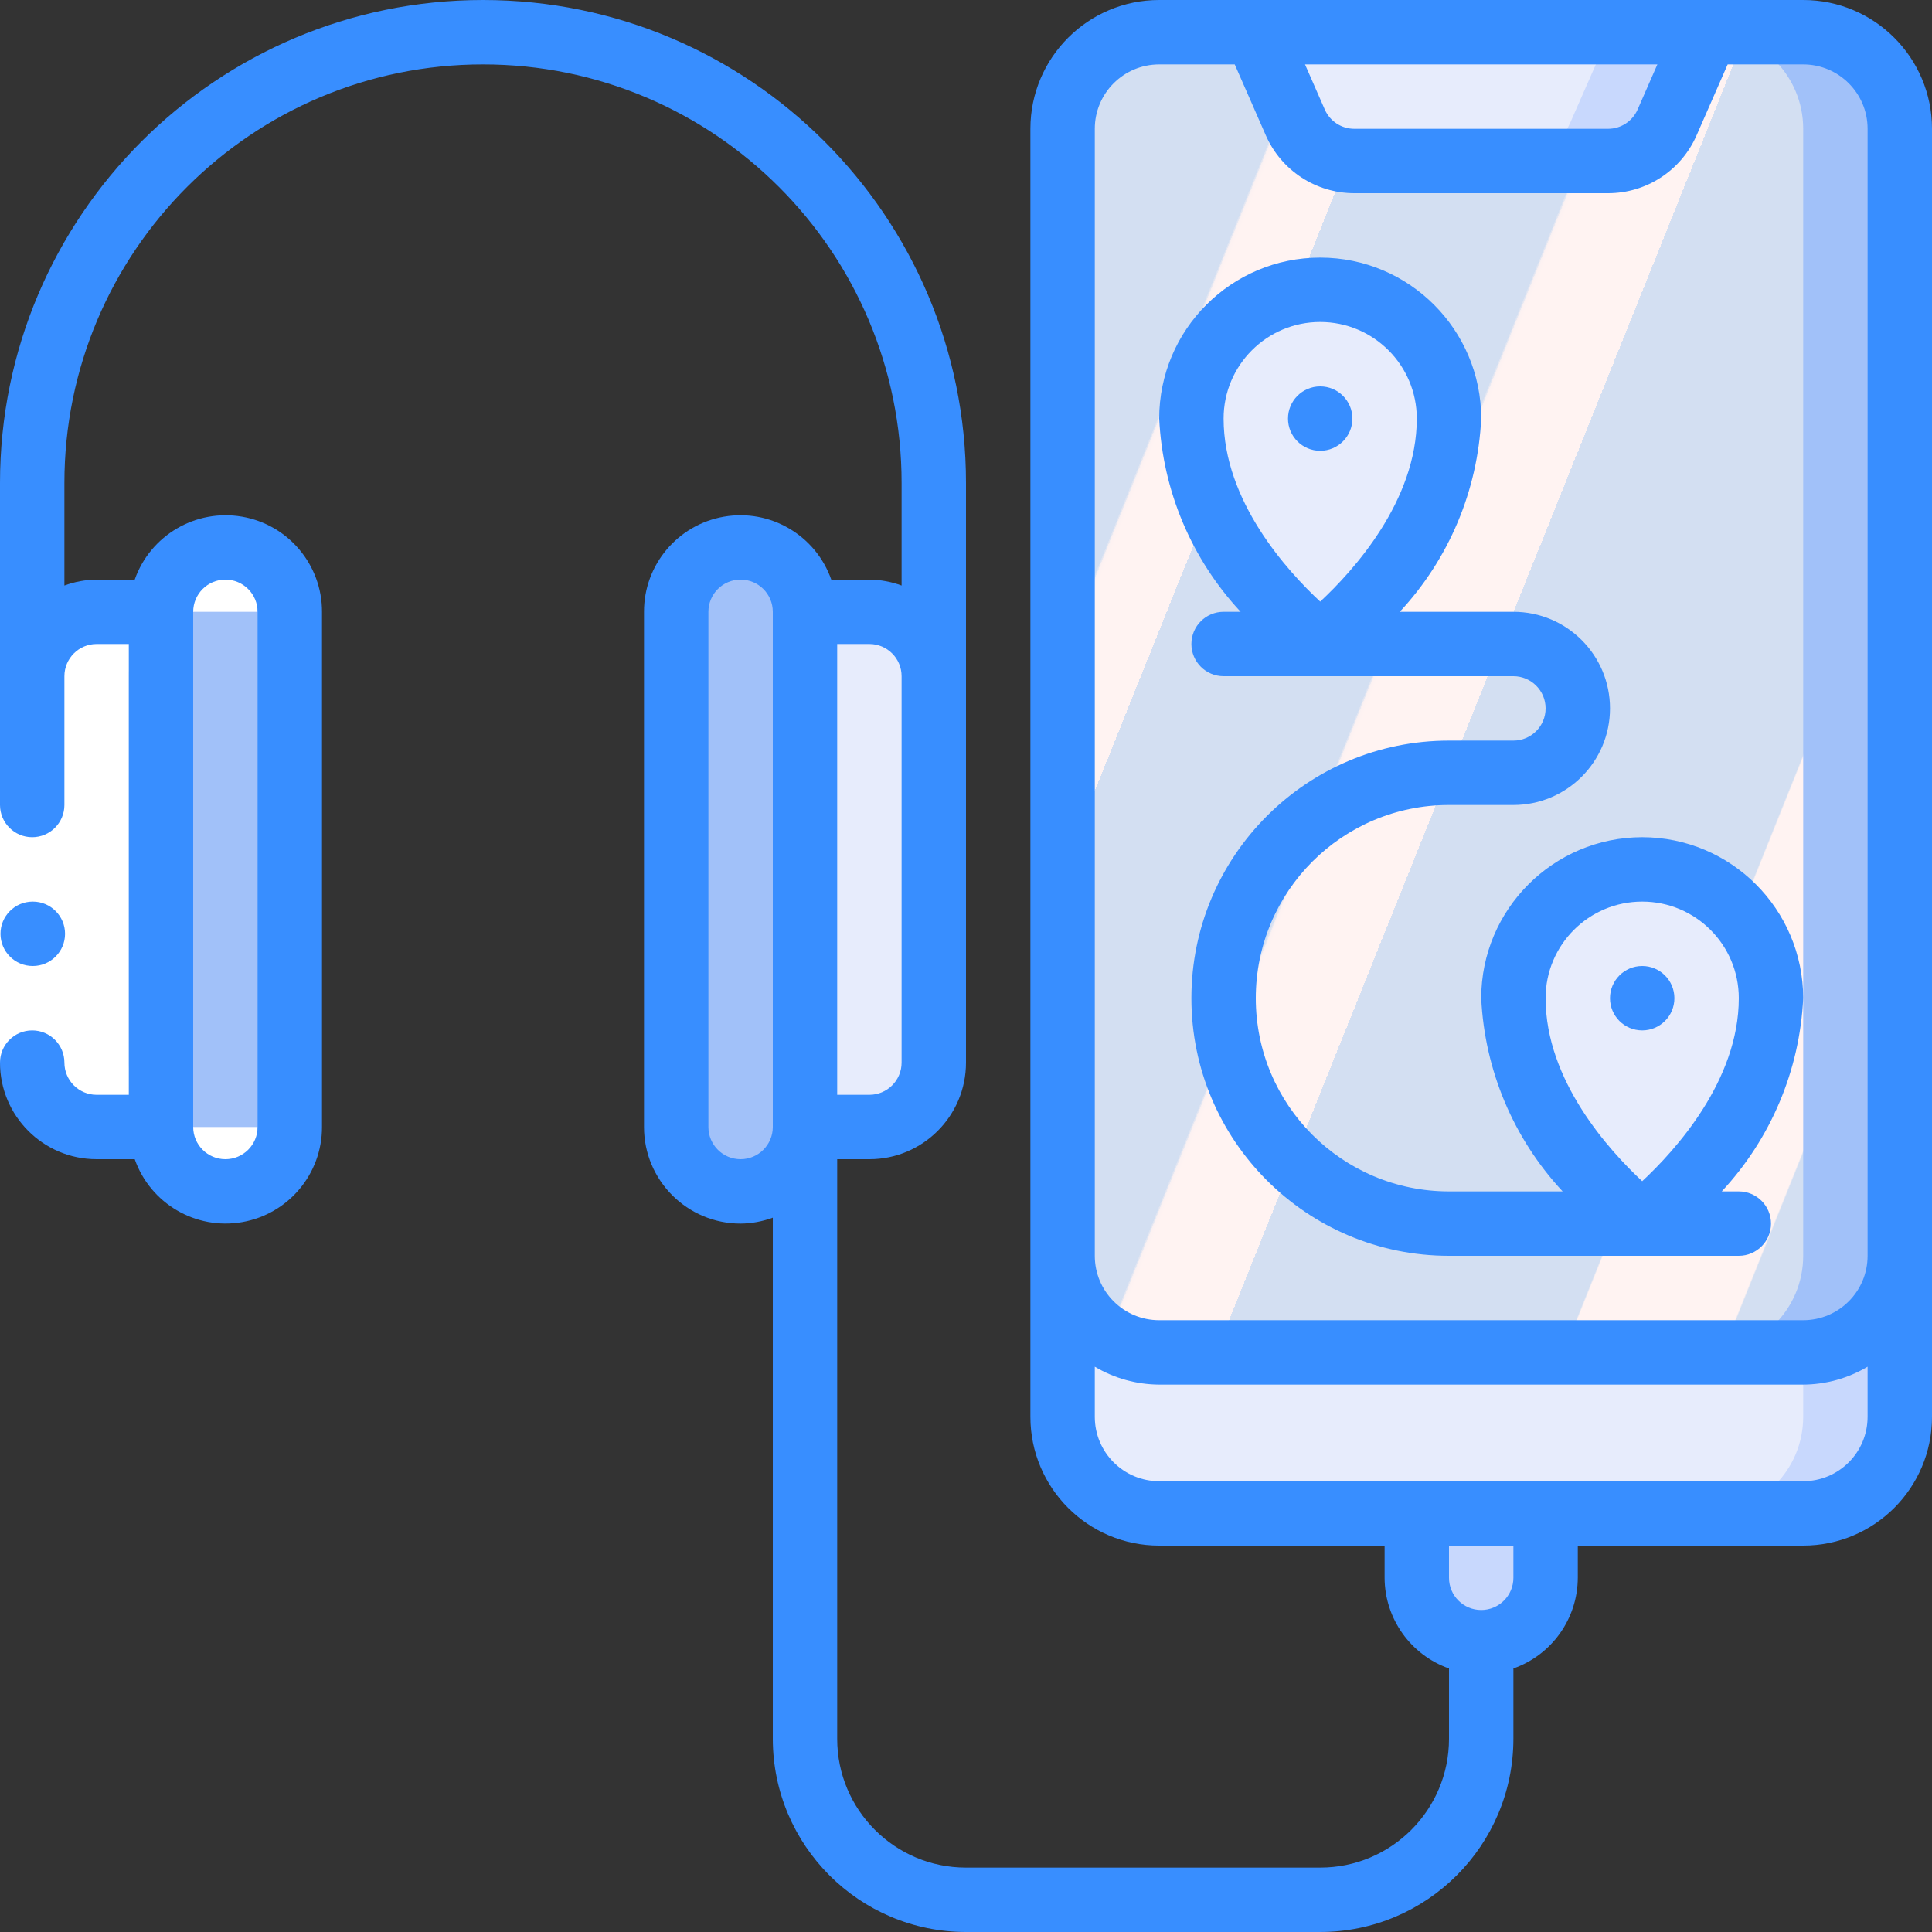
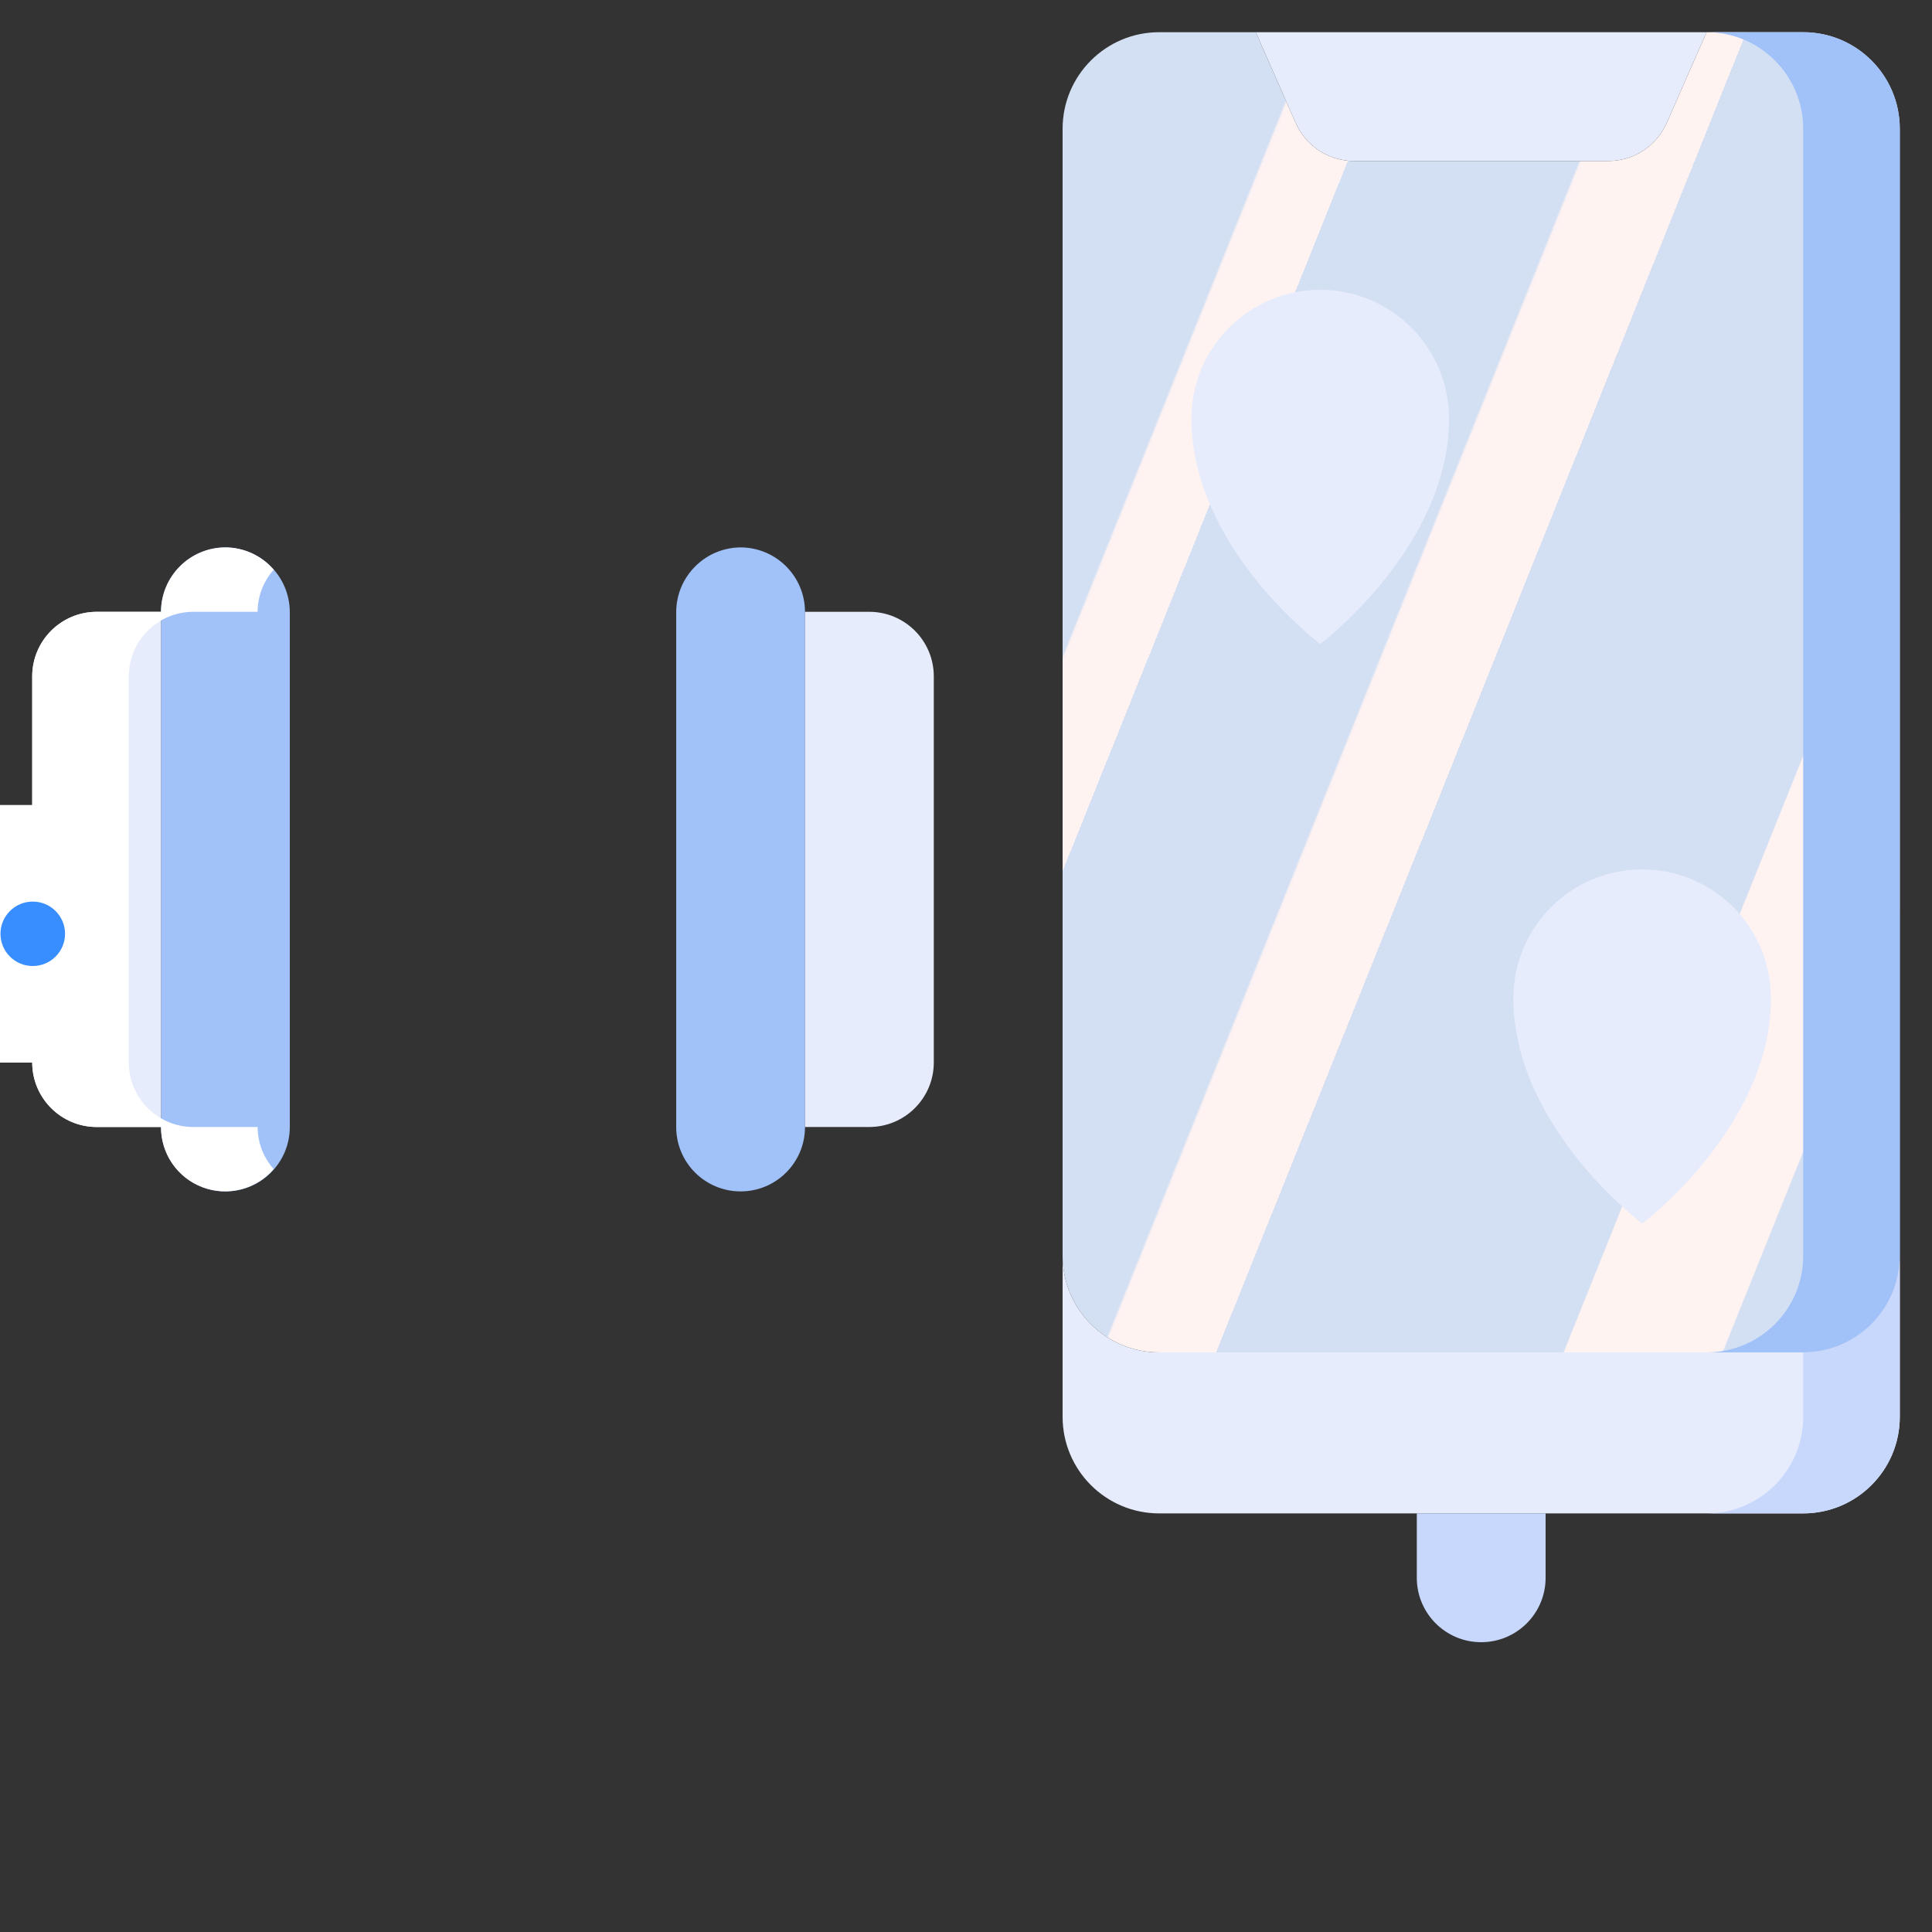
<svg xmlns="http://www.w3.org/2000/svg" height="512" viewBox="0 0 60 60" width="512">
  <rect x="0" y="0" width="60" height="60" fill="#333333" stroke="none" />
  <linearGradient id="linearGradient-1" x1="-11.046%" x2="111.046%" y1="11.288%" y2="88.712%">
    <stop offset="0" stop-color="#d3dff2" />
    <stop offset=".172" stop-color="#d3dff2" />
    <stop offset=".2" stop-color="#d3dff2" />
    <stop offset=".2" stop-color="#dae2f2" />
    <stop offset=".201" stop-color="#ebeaf2" />
    <stop offset=".201" stop-color="#f6eff2" />
    <stop offset=".202" stop-color="#fdf2f2" />
    <stop offset=".205" stop-color="#fff3f2" />
    <stop offset=".252" stop-color="#fff3f2" />
    <stop offset=".26" stop-color="#fff3f2" />
    <stop offset=".26" stop-color="#d3dff2" />
    <stop offset=".397" stop-color="#d3dff2" />
    <stop offset=".42" stop-color="#d3dff2" />
    <stop offset=".42" stop-color="#dae2f2" />
    <stop offset=".421" stop-color="#ebeaf2" />
    <stop offset=".421" stop-color="#f6eff2" />
    <stop offset=".422" stop-color="#fdf2f2" />
    <stop offset=".425" stop-color="#fff3f2" />
    <stop offset=".489" stop-color="#fff3f2" />
    <stop offset=".5" stop-color="#fff3f2" />
    <stop offset=".5" stop-color="#f8f0f2" />
    <stop offset=".5" stop-color="#e7e8f2" />
    <stop offset=".5" stop-color="#dce3f2" />
    <stop offset=".5" stop-color="#d5e0f2" />
    <stop offset=".501" stop-color="#d3dff2" />
    <stop offset=".706" stop-color="#d3dff2" />
    <stop offset=".74" stop-color="#d3dff2" />
    <stop offset=".741" stop-color="#fff3f2" />
    <stop offset=".835" stop-color="#fff3f2" />
    <stop offset=".85" stop-color="#fff3f2" />
    <stop offset=".851" stop-color="#d3dff2" />
  </linearGradient>
  <g id="Page-1" fill="none" fill-rule="evenodd">
    <g id="040---Mobile-Audio-Tour" fill-rule="nonzero">
      <path id="Shape" d="m59 4v35c0 1.657-1.343 3-3 3h-20c-1.657 0-3-1.343-3-3v-35c0-1.657 1.343-3 3-3h3l1.23 2.8c.314.731 1.034 1.204 1.83 1.2h7.88c.796.004 1.516-.469 1.83-1.2l1.23-2.8h3c1.657 0 3 1.343 3 3z" fill="url(#linearGradient-1)" />
      <path id="Shape" d="m56 1h-3c1.657 0 3 1.343 3 3v35c0 1.657-1.343 3-3 3h3c1.657 0 3-1.343 3-3v-35c0-1.657-1.343-3-3-3z" fill="#a1c1f9" />
      <path id="Shape" d="m59 39v5c0 1.657-1.343 3-3 3h-20c-1.657 0-3-1.343-3-3v-5c0 1.657 1.343 3 3 3h20c1.657 0 3-1.343 3-3z" fill="#e7ecfc" />
      <path id="Shape" d="m56 42v2c0 1.657-1.343 3-3 3h3c1.657 0 3-1.343 3-3v-5c0 1.657-1.343 3-3 3z" fill="#c8d8fd" />
      <path id="Shape" d="m53 1-1.23 2.8c-.314.731-1.034 1.204-1.83 1.2h-7.88c-.796.004-1.516-.469-1.83-1.2l-1.23-2.8z" fill="#e7ecfc" />
-       <path id="Shape" d="m50 1-1.23 2.8c-.314.731-1.034 1.204-1.83 1.2l3-0c.796.004 1.516-.469 1.83-1.2l1.23-2.8z" fill="#c8d8fd" />
      <path id="Shape" d="m45 13c0 4-4 7-4 7s-4-3-4-7c0-2.209 1.791-4 4-4s4 1.791 4 4z" fill="#e7ecfc" />
      <path id="Shape" d="m55 31c0 4-4 7-4 7s-4-3-4-7c0-2.209 1.791-4 4-4s4 1.791 4 4z" fill="#e7ecfc" />
      <path id="Shape" d="m9 19v16c0 1.105-.895 2-2 2s-2-.895-2-2v-16c.003-1.103.897-1.997 2-2 1.101.008 1.992.899 2 2z" fill="#a1c1f9" />
      <path id="Shape" d="m5 19v16h-2c-1.103-.003-1.997-.897-2-2v-12c.003-1.103.897-1.997 2-2z" fill="#e7ecfc" />
      <path id="Shape" d="m25 19v16c0 1.105-.895 2-2 2s-2-.895-2-2v-16c.008-1.101.899-1.992 2-2 1.103.003 1.997.897 2 2z" fill="#a1c1f9" />
      <path id="Shape" d="m29 21v12c-.003 1.103-.897 1.997-2 2h-2v-16h2c1.103.003 1.997.897 2 2z" fill="#e7ecfc" />
      <path id="Shape" d="m48 47v2c0 1.105-.895 2-2 2s-2-.895-2-2v-2z" fill="#c8d8fd" />
      <path id="Shape" d="m3 35h2c-.003.834.513 1.582 1.294 1.873.781.292 1.662.066 2.206-.566-.32-.36-.498-.825-.5-1.307h-2c-1.103-.003-1.997-.897-2-2v-12c.003-1.103.897-1.997 2-2h2c.002-.482.18-.947.5-1.307-.376-.438-.923-.691-1.5-.693-1.103.003-1.997.897-2 2h-2c-1.103.003-1.997.897-2 2v12c.003 1.103.897 1.997 2 2z" fill="#fff" />
      <path id="Rectangle-path" d="m0 25h2v8h-2z" fill="#fff" />
      <g fill="#388eff">
-         <path id="Shape" d="m51 26c-2.76.003-4.997 2.24-5 5 .107 2.236 1.003 4.362 2.529 6h-3.529c-3.314 0-6-2.686-6-6s2.686-6 6-6h2c1.657 0 3-1.343 3-3s-1.343-3-3-3h-3.529c1.526-1.638 2.422-3.764 2.529-6 0-2.761-2.239-5-5-5s-5 2.239-5 5c.107 2.236 1.003 4.362 2.529 6h-.529c-.552 0-1 .448-1 1s.448 1 1 1h9c.552 0 1 .448 1 1s-.448 1-1 1h-2c-4.418 0-8 3.582-8 8s3.582 8 8 8h9c.552 0 1-.448 1-1s-.448-1-1-1h-.529c1.526-1.638 2.422-3.764 2.529-6-.003-2.76-2.24-4.997-5-5zm-10-16c1.657 0 3 1.343 3 3 0 2.561-1.975 4.729-3 5.683-1.025-.954-3-3.122-3-5.683 0-1.657 1.343-3 3-3zm10 26.683c-1.025-.954-3-3.122-3-5.683 0-1.657 1.343-3 3-3s3 1.343 3 3c0 2.561-1.975 4.729-3 5.683z" />
        <path id="Shape" d="m1.02 30c-.552.003-1.002-.443-1.005-.995s.443-1.002.995-1.005h.01c.552 0 1 .448 1 1s-.448 1-1 1z" />
-         <path id="Shape" d="m56 0h-20c-2.209 0-4 1.791-4 4v40c0 2.209 1.791 4 4 4h7v1c.005 1.267.806 2.394 2 2.816v2.184c0 2.209-1.791 4-4 4h-11c-2.209 0-4-1.791-4-4v-18h1c1.657 0 3-1.343 3-3v-18c0-8.284-6.716-15-15-15-8.284 0-15 6.716-15 15v10c0 .552.448 1 1 1s1-.448 1-1v-4c0-.552.448-1 1-1h1v14h-1c-.552 0-1-.448-1-1s-.448-1-1-1-1 .448-1 1c0 1.657 1.343 3 3 3h1.184c.485 1.377 1.892 2.203 3.33 1.955 1.438-.247 2.489-1.496 2.486-2.955v-16c.003-1.459-1.047-2.708-2.486-2.955-1.438-.247-2.845.579-3.33 1.955h-1.184c-.341.003-.68.066-1 .184v-3.184c0-7.18 5.82-13 13-13 7.18 0 13 5.82 13 13v3.184c-.32-.118-.659-.181-1-.184h-1.184c-.485-1.377-1.892-2.203-3.33-1.955s-2.489 1.496-2.486 2.955v16c0 1.657 1.343 3 3 3 .341-.003.68-.066 1-.184v16.184c.003 3.312 2.688 5.997 6 6h11c3.312-.003 5.997-2.688 6-6v-2.184c1.194-.422 1.995-1.549 2-2.816v-1h7c2.209 0 4-1.791 4-4v-40c0-2.209-1.791-4-4-4zm-49 18c.552 0 1 .448 1 1v16c0 .552-.448 1-1 1s-1-.448-1-1v-16c0-.552.448-1 1-1zm21 3v12c0 .552-.448 1-1 1h-1v-14h1c.552 0 1 .448 1 1zm-5 15c-.552 0-1-.448-1-1v-16c0-.552.448-1 1-1s1 .448 1 1v16c0 .552-.448 1-1 1zm28.471-34-.613 1.4c-.159.364-.519.6-.916.6h-7.884c-.397-0-.757-.236-.916-.6l-.613-1.4zm-4.471 47c0 .552-.448 1-1 1s-1-.448-1-1v-1h2zm11-5c0 1.105-.895 2-2 2h-20c-1.105 0-2-.895-2-2v-1.556c.605.36 1.296.552 2 .556h20c.704-.004 1.395-.196 2-.556zm0-5c0 1.105-.895 2-2 2h-20c-1.105 0-2-.895-2-2v-35c0-1.105.895-2 2-2h2.346l.964 2.2c.477 1.093 1.556 1.799 2.748 1.8h7.884c1.192-.001 2.271-.707 2.748-1.8l.964-2.2h2.346c1.105 0 2 .895 2 2z" />
-         <circle id="Oval" cx="41" cy="13" r="1" />
-         <circle id="Oval" cx="51" cy="31" r="1" />
      </g>
    </g>
  </g>
</svg>